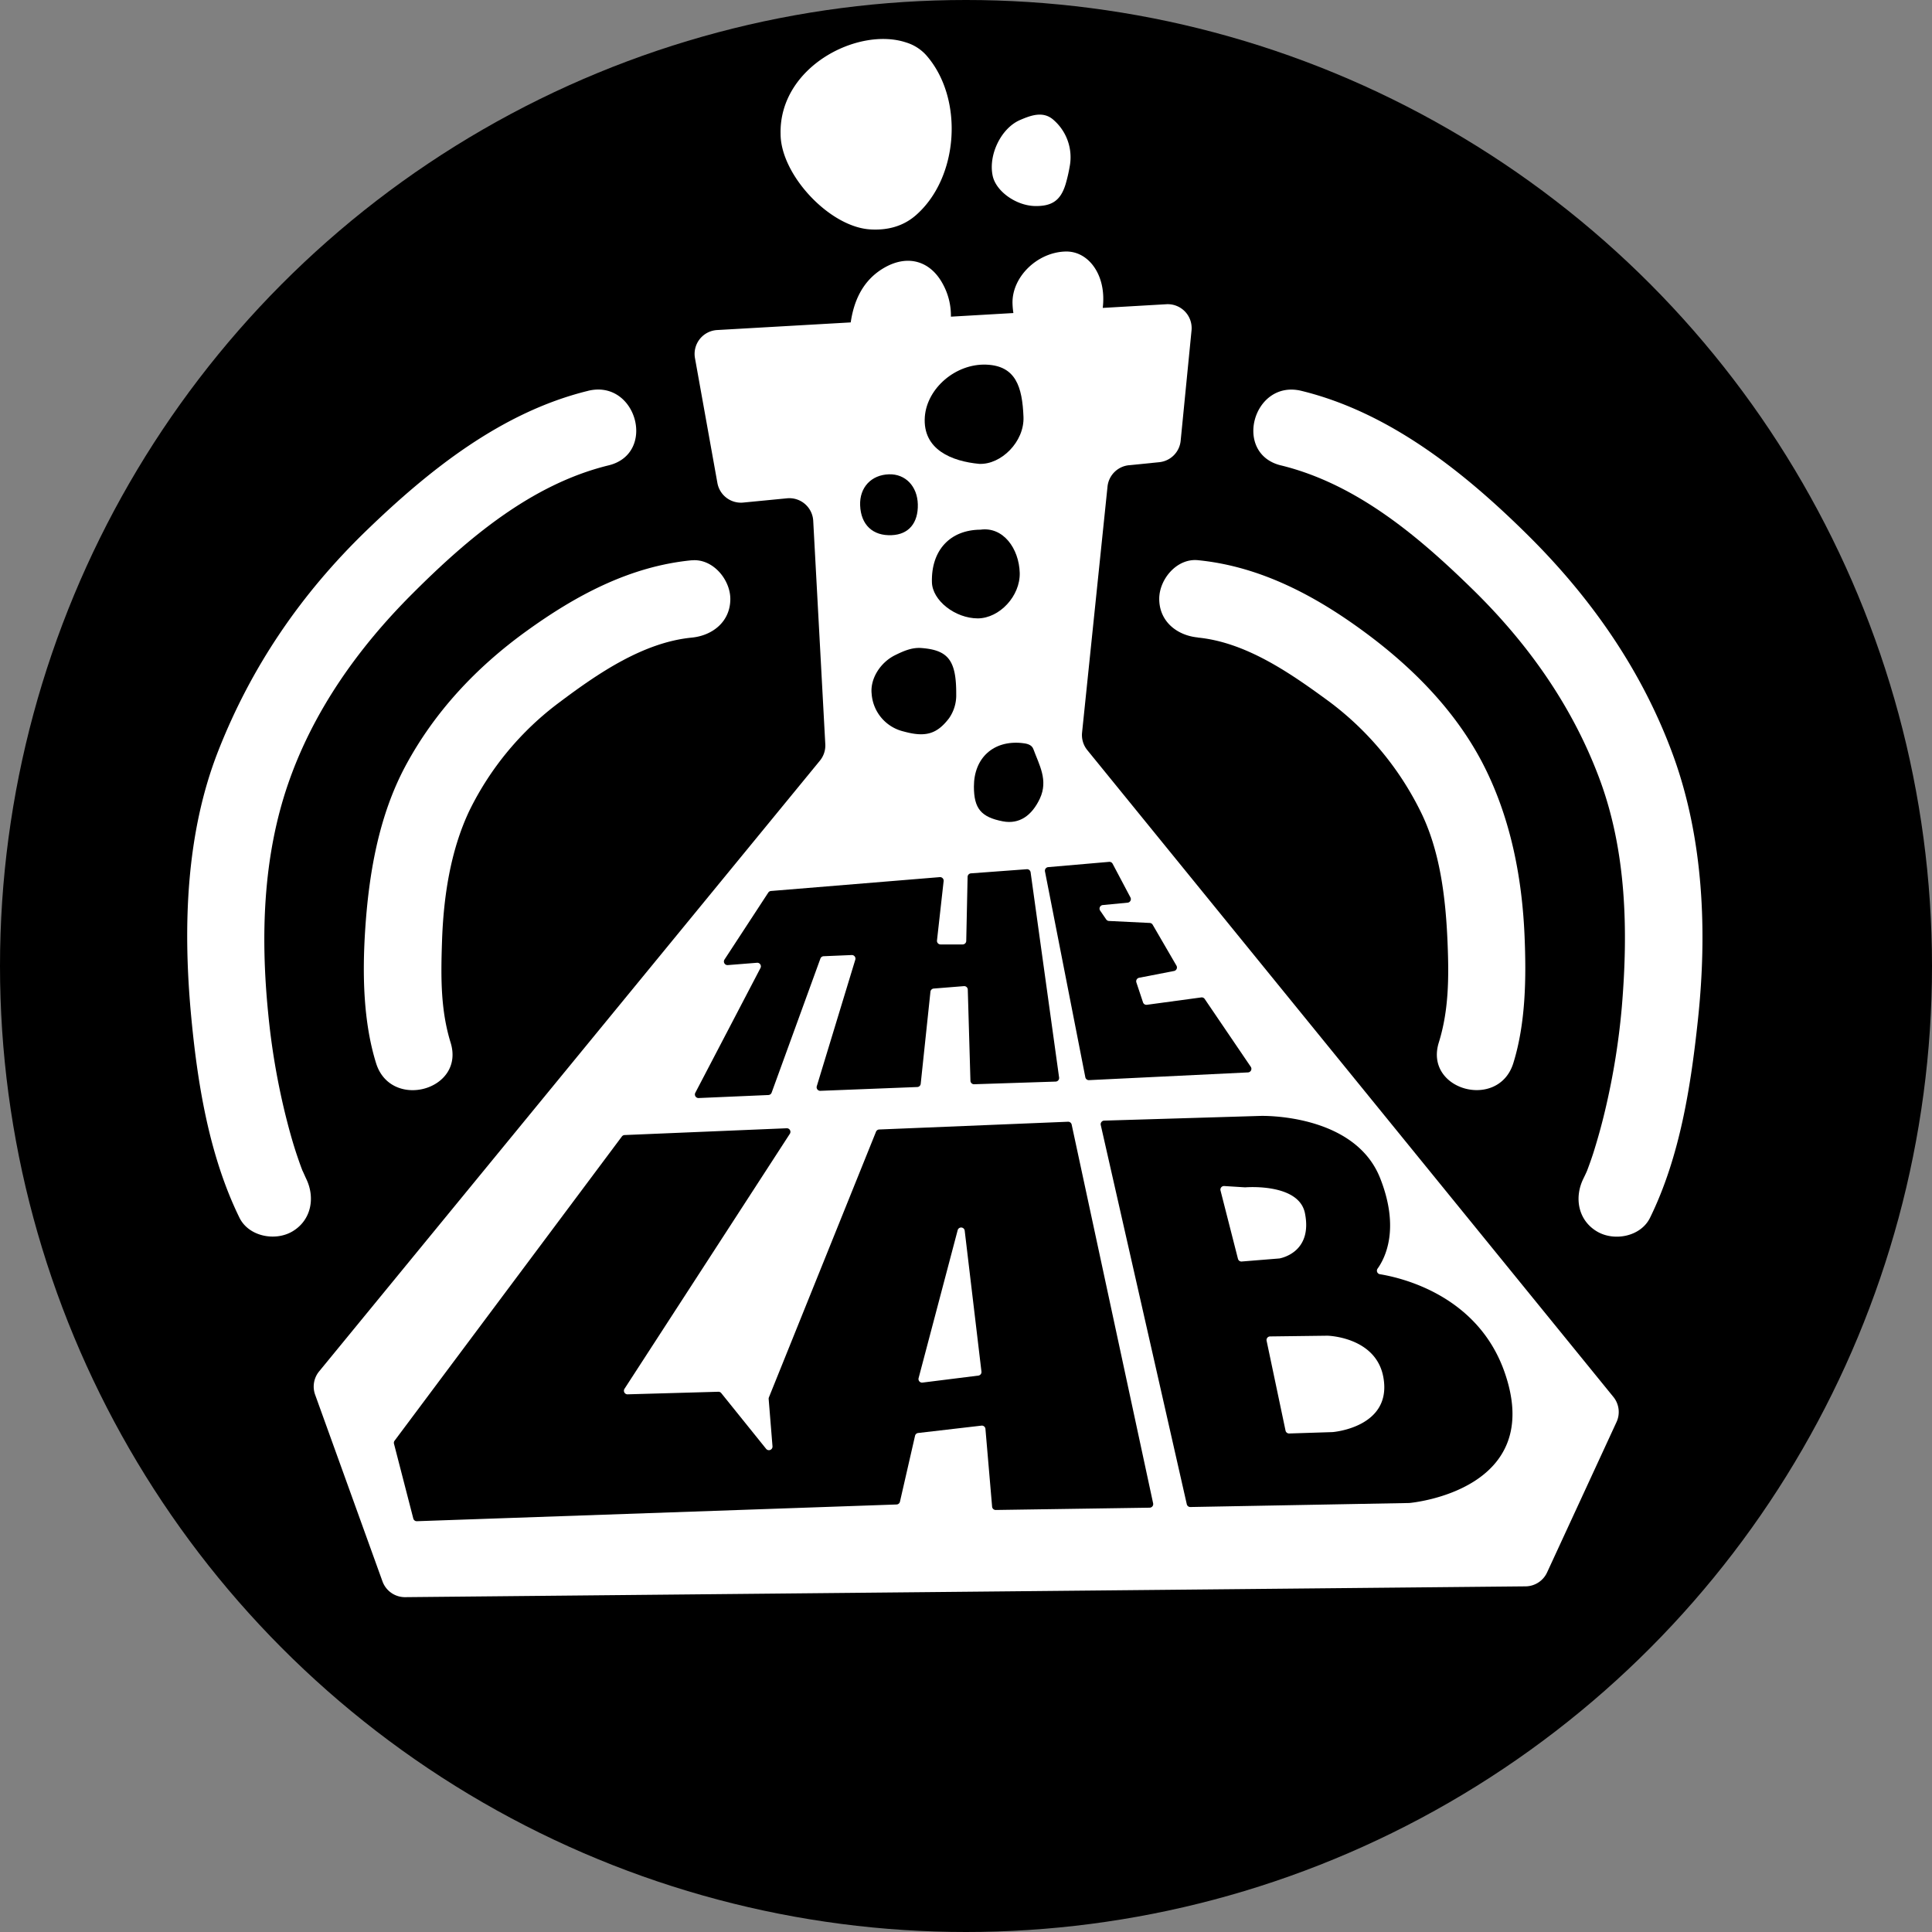
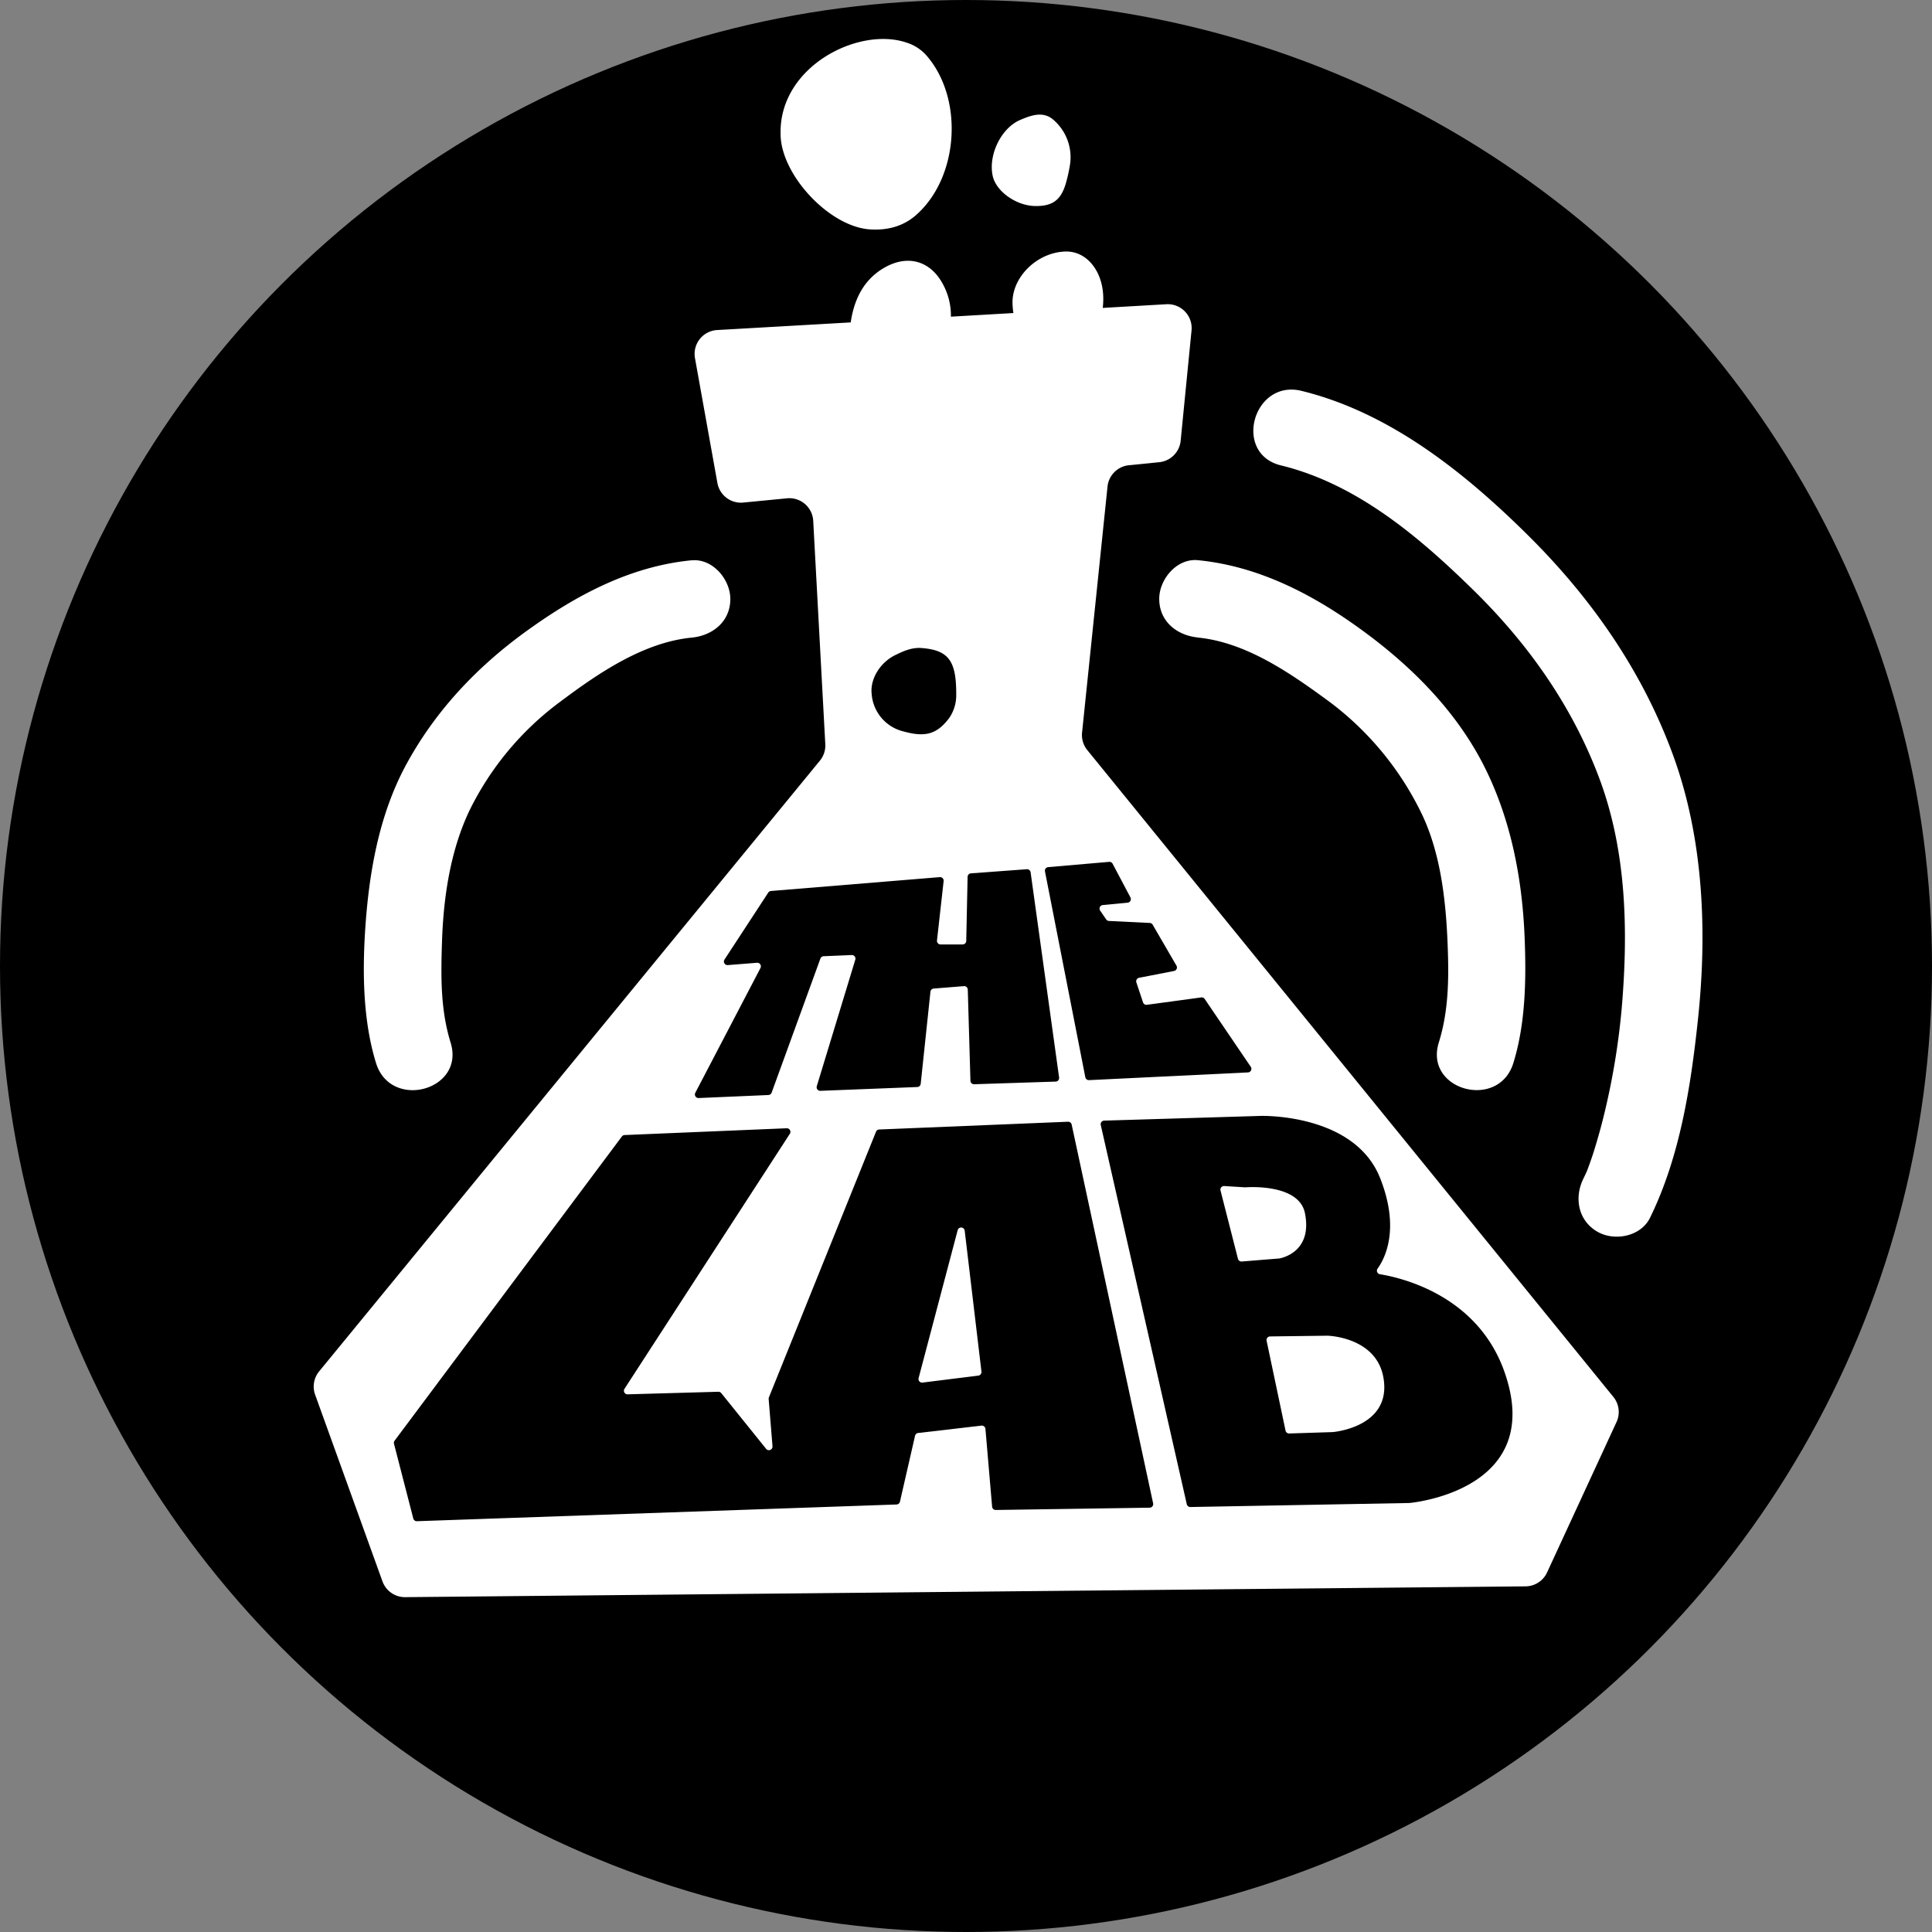
<svg xmlns="http://www.w3.org/2000/svg" id="Layer_1" data-name="Layer 1" viewBox="0 0 640 640">
  <rect x="0" y="0" width="640" height="640" fill="#808080" stroke="none" />
  <defs>
    <style>.cls-1{fill:#fff;}</style>
  </defs>
  <title>the-lab</title>
  <circle cx="320" cy="320" r="320" />
  <path class="cls-1" d="M534.47,462.77L360.18,248.48a7.92,7.92,0,0,1-1.73-5.81l8.43-81.49a7.92,7.92,0,0,1,7.11-7.07l10-1a7.92,7.92,0,0,0,7.12-7.11l3.6-36.54a7.92,7.92,0,0,0-8.33-8.68L365.3,102a25,25,0,0,0,.17-3.54c-0.19-8.78-5.56-15.3-12.46-15.14-9.46.22-17.89,8.52-17.6,17.29a25.28,25.28,0,0,0,.29,3.09L315,104.9a21.68,21.68,0,0,0-2.68-10.82c-4.11-7.64-11.52-9.81-19.18-5.51s-10.35,11.64-11.32,18.17v0.06l-44.26,2.53a7.92,7.92,0,0,0-7.34,9.31L237.65,160a7.92,7.92,0,0,0,8.56,6.48l14.51-1.41a7.92,7.92,0,0,1,8.67,7.46l4,74a7.92,7.92,0,0,1-1.78,5.44L105.71,454.3a7.92,7.92,0,0,0-1.32,7.71l22.31,61.84a7.92,7.92,0,0,0,7.53,5.23l371.14-3.58a7.92,7.92,0,0,0,7.11-4.59l23-49.81A7.92,7.92,0,0,0,534.47,462.77Z" />
  <path d="M353.77,371.59l-62.53,2.57a1.19,1.19,0,0,0-1.05.74l-35.48,88a1.19,1.19,0,0,0-.08.54l1.27,15.67a1.19,1.19,0,0,1-2.11.84l-14.87-18.47a1.19,1.19,0,0,0-1-.44l-30.05.85a1.19,1.19,0,0,1-1-1.83l54.78-84.48a1.19,1.19,0,0,0-1-1.83L206.9,376a1.19,1.19,0,0,0-.9.48L130.71,477.25a1.19,1.19,0,0,0-.2,1l6.4,24.78a1.19,1.19,0,0,0,1.19.89L297,498.38a1.19,1.19,0,0,0,1.12-.92l5-21.84a1.19,1.19,0,0,1,1-.92l21-2.44a1.19,1.19,0,0,1,1.32,1.08l2.21,25.77a1.19,1.19,0,0,0,1.2,1.09l51-.76a1.19,1.19,0,0,0,1.14-1.44L355,372.52A1.19,1.19,0,0,0,353.77,371.59ZM304.3,456.51l12.94-49a1.19,1.19,0,0,1,2.33.16l5.55,46.69a1.19,1.19,0,0,1-1,1.32L305.59,458A1.19,1.19,0,0,1,304.3,456.51Z" />
  <path d="M498.38,454.47c-8.88-25.28-33.89-31.16-41.27-32.37a1.18,1.18,0,0,1-.77-1.85c2.56-3.57,7.44-13.33.84-30-8.55-21.58-39.59-20.59-39.59-20.59l-51.83,1.56a1.19,1.19,0,0,0-1.12,1.45L393.14,498.3a1.19,1.19,0,0,0,1.18.92l72.45-1.33h0.08C468.38,497.75,512.06,493.38,498.38,454.47Zm-92.83-61.58,6.85,0.43h0.15c1.21-.09,17.79-1.16,19.73,8.57,2.56,12.81-7.63,14.83-8.5,15h-0.11l-12.33,1a1.19,1.19,0,0,1-1.25-.89l-5.77-22.6A1.19,1.19,0,0,1,405.55,392.89Zm35.86,81.51-14.35.46a1.2,1.2,0,0,1-1.21-.95l-6.27-29.77a1.19,1.19,0,0,1,1.16-1.43l19-.24s16.07,0.35,18.51,13.74C461.29,472.9,441.42,474.4,441.42,474.4Z" />
  <path d="M305,359l3.22-30.47a1.19,1.19,0,0,1,1.09-1.06l10-.8a1.19,1.19,0,0,1,1.28,1.15l0.88,30.2a1.19,1.19,0,0,0,1.23,1.15l27-.88a1.19,1.19,0,0,0,1.14-1.35l-9.44-68a1.19,1.19,0,0,0-1.26-1l-18.51,1.37a1.19,1.19,0,0,0-1.1,1.16l-0.45,21.23a1.19,1.19,0,0,1-1.19,1.16h-7.32a1.19,1.19,0,0,1-1.18-1.32l2.2-19.66a1.19,1.19,0,0,0-1.28-1.32l-55.91,4.59a1.19,1.19,0,0,0-.9.53L240,317.86a1.19,1.19,0,0,0,1.09,1.84l9.68-.77a1.19,1.19,0,0,1,1.15,1.73L230.33,362a1.19,1.19,0,0,0,1.11,1.74l23.11-1a1.19,1.19,0,0,0,1.06-.78l16.16-44.42a1.19,1.19,0,0,1,1.07-.78l9.3-.39a1.19,1.19,0,0,1,1.19,1.53l-12.76,41.92a1.19,1.19,0,0,0,1.18,1.53l32.12-1.26A1.19,1.19,0,0,0,305,359Z" />
  <path d="M414.29,353.33l-15.22-22.41a1.19,1.19,0,0,0-1.14-.51l-18,2.44a1.19,1.19,0,0,1-1.29-.8l-2.2-6.61a1.19,1.19,0,0,1,.9-1.54l11.58-2.25a1.19,1.19,0,0,0,.8-1.76l-7.88-13.56a1.19,1.19,0,0,0-.95-0.59l-13.55-.66a1.19,1.19,0,0,1-.89-0.5l-2-2.91a1.19,1.19,0,0,1,.77-1.85l8.41-.81a1.19,1.19,0,0,0,.84-1.73l-5.9-11.15a1.19,1.19,0,0,0-1.15-.63l-20.2,1.75a1.19,1.19,0,0,0-1.06,1.41l13.36,68.15a1.19,1.19,0,0,0,1.22,1l52.68-2.56A1.19,1.19,0,0,0,414.29,353.33Z" />
  <path class="cls-1" d="M258.58,44.37c-0.53-22.26,25.67-35.59,41.59-30.3a14.7,14.7,0,0,1,6.68,4.25c12.52,14.28,10.81,40.54-3.48,53-4.3,3.75-9.55,5-15,4.68C274.81,75.26,258.58,57.85,258.58,44.37Z" />
  <path class="cls-1" d="M342.87,68.25c-6.2-.11-12.82-4.78-14-9.87-1.58-6.92,2.69-15.87,9-18.61,3.74-1.62,7.86-3.11,11.28.09a16.37,16.37,0,0,1,5.19,15.34A51.13,51.13,0,0,1,353,61C351.37,66.35,348.54,68.35,342.87,68.25Z" />
-   <path d="M324.36,153.66c-8.94-.84-18.78-4.64-18-15.58,0.71-9.49,10.23-17.67,20.35-17.29,9.79,0.38,11.93,7.34,12.33,17.27C339.4,146.34,331.59,154,324.36,153.66Z" />
-   <path d="M324.8,175.46c7.51-1.05,12.76,6.22,13,14.32,0.18,7.68-6.69,15-13.86,15.07-7.52,0-15.1-5.93-15.23-12C308.45,182.29,314.71,175.53,324.8,175.46Z" />
  <path d="M316.76,230a13.25,13.25,0,0,1-2.37,7.92c-4,5.24-7.79,6.39-15,4.4a13.82,13.82,0,0,1-10.65-12.56c-0.51-4.83,2.78-10.27,7.8-12.74,2.75-1.35,5.56-2.61,8.74-2.35C314.09,215.35,316.82,218.75,316.76,230Z" />
-   <path d="M322.62,260.56c0-9.48,6.45-15.35,15.82-14.43,1.58,0.16,3.31.46,3.87,2,1.93,5.27,5,10.3,2.16,16.41-2.67,5.67-6.82,8.57-12.26,7.54C325,270.69,322.62,267.85,322.62,260.56Z" />
-   <path d="M284.93,167.39c-0.22-5.9,3.66-10.08,9.54-10.27,5.45-.17,9.41,3.94,9.57,9.93,0.16,6.16-3,10-8.63,10.23C289.13,177.58,285.17,173.85,284.93,167.39Z" />
  <path class="cls-1" d="M229.12,185.6c-20.49,2-38.4,11.65-54.85,23.55s-30.31,26.59-40,44.67c-8.87,16.62-12.11,35.77-13.31,54.37-0.92,14.31-.67,30.21,3.62,44,4.88,15.71,29.59,9,24.69-6.81C146,334.74,146,324.15,146.42,312c0.46-14.63,2.75-30.17,9.09-43.49a99,99,0,0,1,30-36c12.54-9.41,27.57-19.72,43.62-21.29,6.94-.68,12.8-5.31,12.8-12.8,0-6.46-5.84-13.48-12.8-12.8h0Z" />
-   <path class="cls-1" d="M194.85,129.46c-28.63,7-52.68,26.2-73.46,46.29-21.65,20.94-38.16,45.07-49.16,73.17-10.65,27.2-11.6,57.9-9,86.66,2.08,22.78,5.92,47,16.08,67.78,3.07,6.26,11.83,7.92,17.51,4.59,6.34-3.72,7.66-11.25,4.59-17.51-0.24-.49-1.93-4.38-0.81-1.64-0.78-1.89-1.45-3.82-2.11-5.76-1.6-4.68-2.88-9.47-4.07-14.27a235.22,235.22,0,0,1-5.59-33.2c-2.52-25.44-1.76-51.68,6.64-76,8.32-24.09,23.22-45,41.08-62.84,18.25-18.27,39.45-36.32,65.08-42.58,16-3.92,9.23-28.6-6.81-24.69h0Z" />
  <path class="cls-1" d="M396.8,211.2c16.14,1.58,30.95,12,43.62,21.29a101.31,101.31,0,0,1,30,36c6.63,13.12,8.48,29,9.09,43.49,0.51,12.07.4,22.78-2.89,33.38-4.91,15.81,19.81,22.52,24.69,6.81,4.13-13.3,4.3-28.31,3.72-42.1-0.82-19.4-4.61-38.88-13.41-56.29s-22.72-31.76-38.27-43.42c-16.73-12.55-35.45-22.73-56.54-24.79-7-.68-12.8,6.34-12.8,12.8,0,7.49,5.86,12.12,12.8,12.8h0Z" />
  <path class="cls-1" d="M424.27,154.15c25.07,6.12,45.59,23.49,63.63,41.15,18.2,17.81,32.82,38.39,41.83,62.36,9.08,24.14,9.65,50.5,7.52,75.91a238,238,0,0,1-5.39,33.61c-1.14,4.92-2.49,9.79-4,14.61-0.64,2-1.36,4-2.11,6q-0.86,2.13,0,0c-0.39.91-.82,1.8-1.25,2.68-3.07,6.27-1.75,13.8,4.59,17.51,5.68,3.33,14.45,1.67,17.51-4.59,9.92-20.25,13.52-43.58,15.88-65.77,3.06-28.81,1.86-59.3-8-86.75-10.2-28.27-27.18-52.63-48.42-73.66-20.94-20.73-45.75-40.6-74.93-47.73-16-3.92-22.84,20.77-6.81,24.69h0Z" />
</svg>